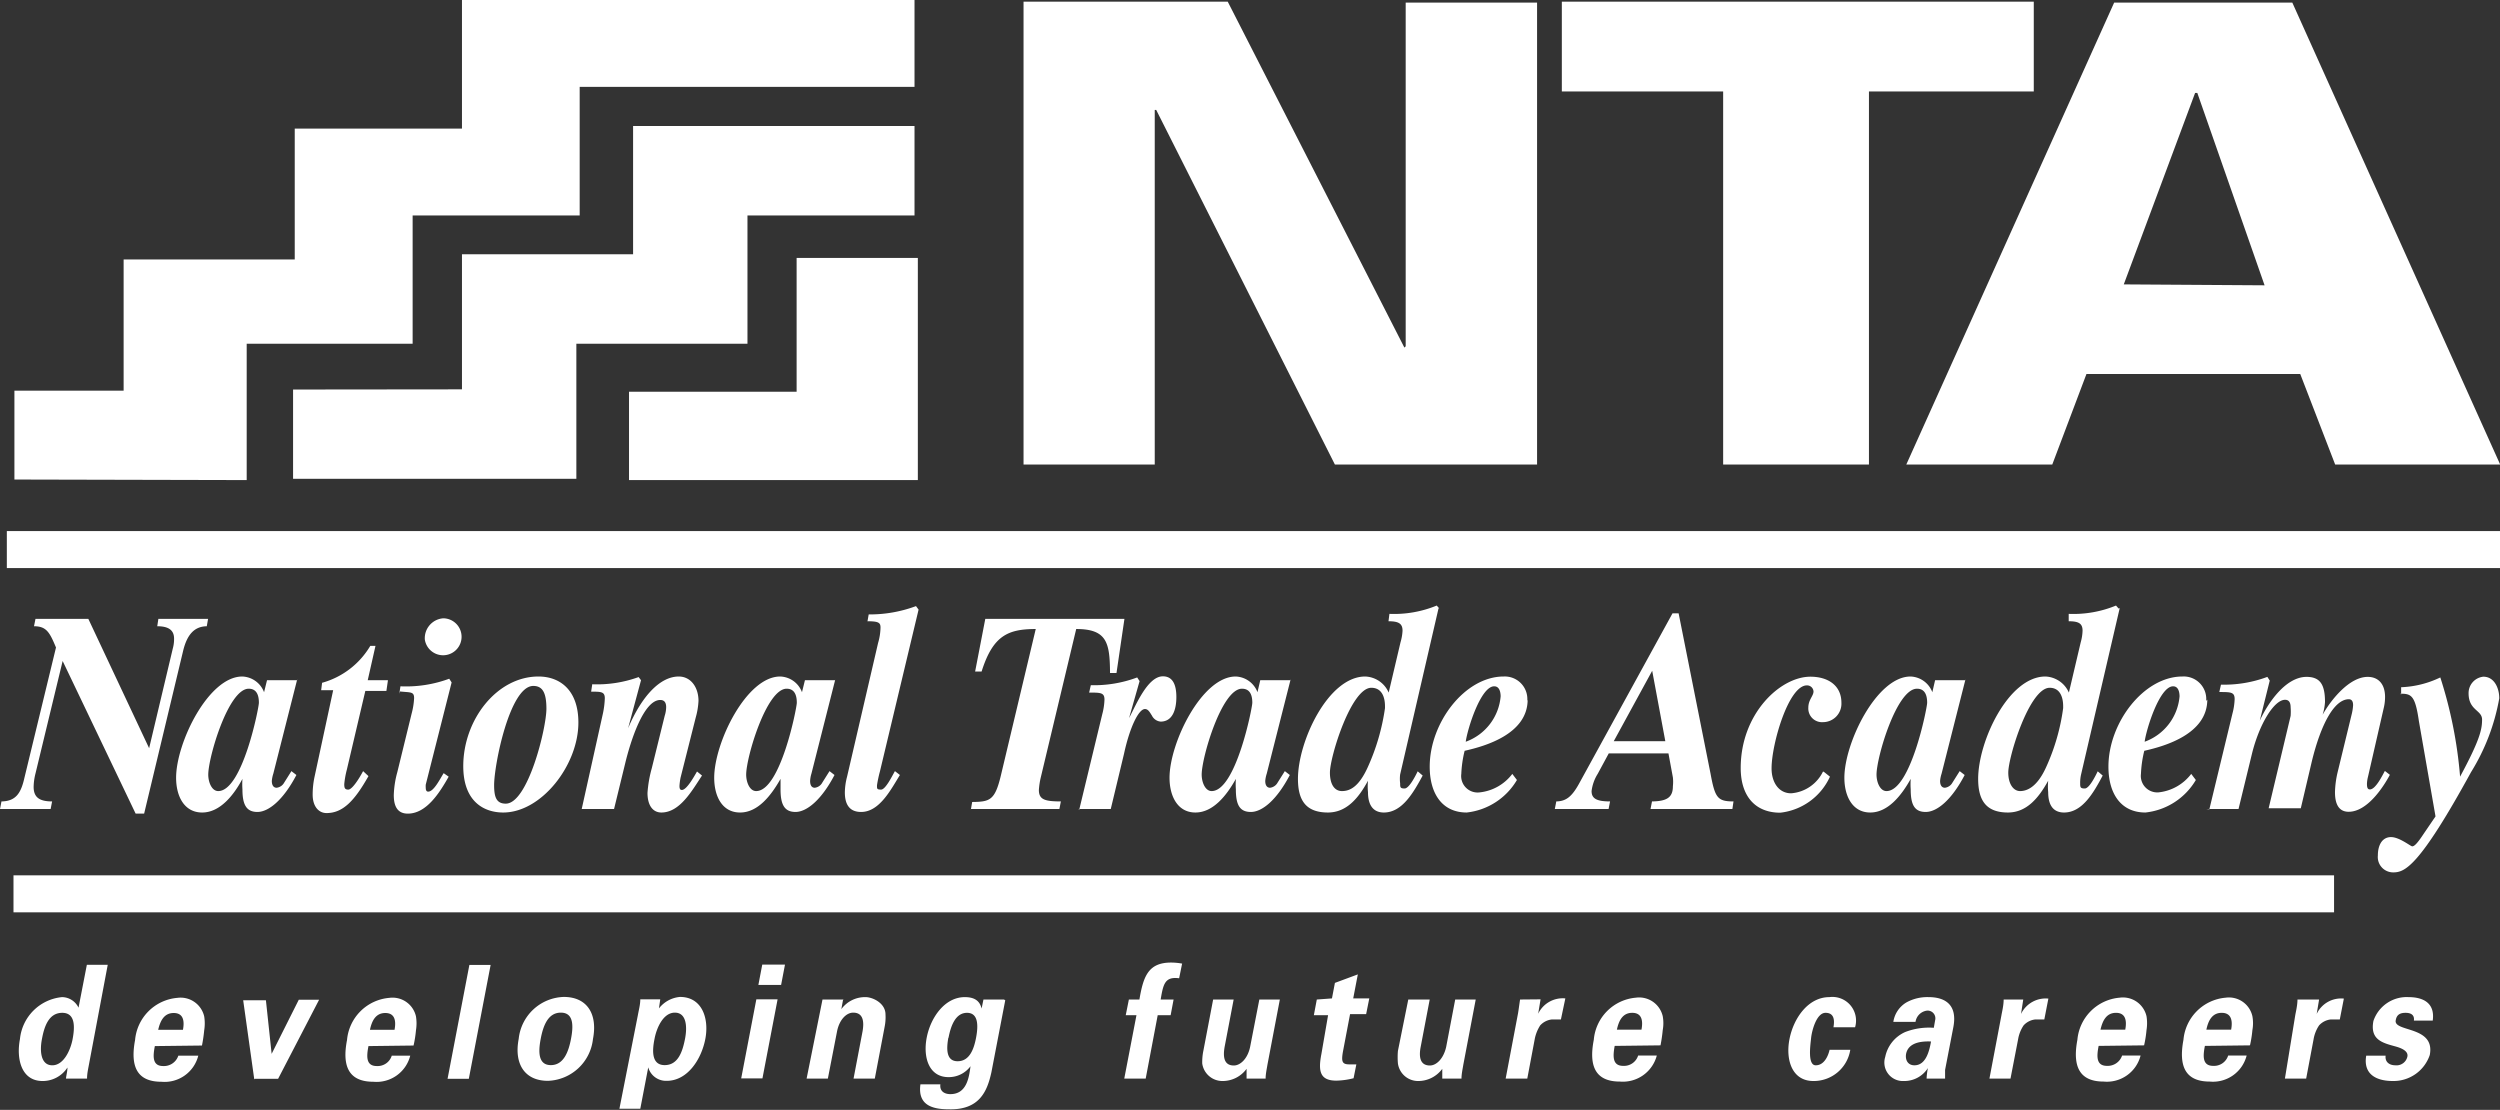
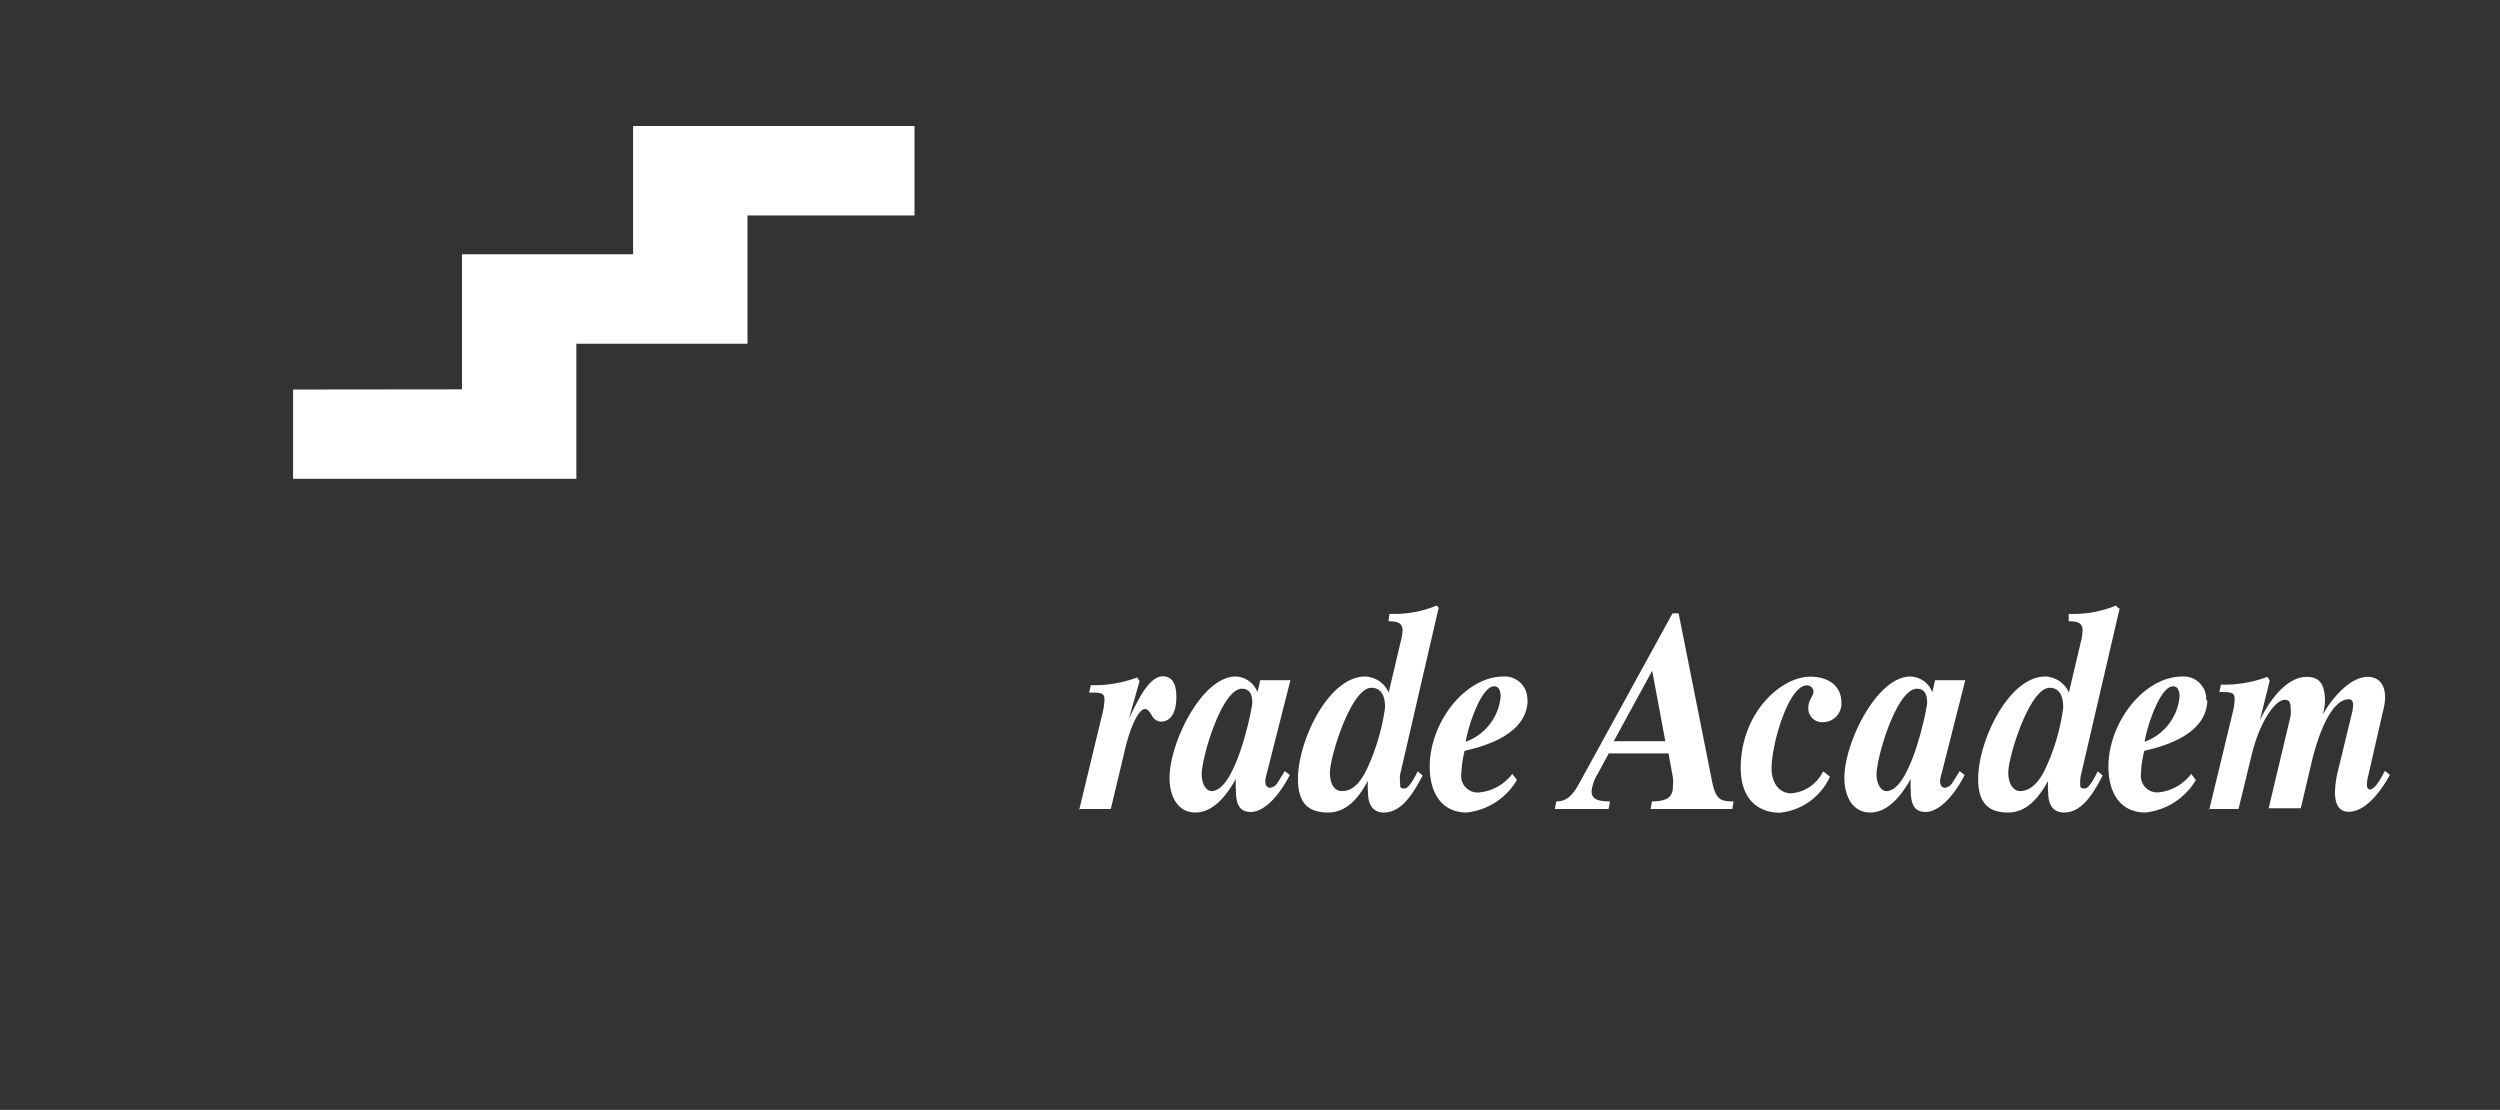
<svg xmlns="http://www.w3.org/2000/svg" data-name="Layer 1" viewBox="0 0 135.29 60.06">
  <rect x="0" y="0" width="135.29" height="60.06" fill="#333333" stroke="none" />
-   <path fill="#fff" d="M.78 25.95v-4.81h5.91v-7.1h9.26V6.96H25V0h24.49v4.7H31.37v6.96h-9.04v6.94h-8.98v7.38L.78 25.95z" />
  <path fill="#fff" d="M15.86 21.08v4.83h15.33V18.6h9.26v-6.94h9.04V6.82H34.26v6.94H25v7.31l-9.14.01z" />
-   <path fill="#fff" d="M34.04 21.2v4.78h15.63V13.96h-6.56v7.24h-9.07zM126.31 49.37H.73v-2h125.58zm9-18.63H.37v-2h134.92zM55.39 25.14h7.1V5.95h.08l9.67 19.19h10.94v-25h-7.11v18.6l-.07.07L66.44.09H55.39v25.05zm37.86 0h7.89V4.95h8.92V.09H84.52v4.86h8.73v20.19zm17.81 0l1.85-4.9h11.57l1.89 4.9h8.93l-11.25-25h-9.64l-11.25 25zm3.87-9.75l3.86-10.36h.12l3.64 10.41zM2.27 56.23c.12-.66.36-1.42 1.1-1.42s.67.83.56 1.42-.48 1.42-1.1 1.42-.69-.76-.56-1.42zm2-1.65a1 1 0 0 0-.91-.62 2.53 2.53 0 0 0-2.28 2.27c-.21 1.1.09 2.27 1.22 2.27a1.59 1.59 0 0 0 1.35-.73c0 .2-.06.4-.08.6h1.14c0-.28.07-.57.12-.85l1-5.31H4.7l-.46 2.37zm6.66 2a8.11 8.11 0 0 0 .12-.82 2.37 2.37 0 0 0 0-.76 1.31 1.31 0 0 0-1.45-1 2.51 2.51 0 0 0-2.29 2.28c-.27 1.43.1 2.26 1.42 2.26a1.88 1.88 0 0 0 2-1.41H9.65a.82.82 0 0 1-.82.56c-.59 0-.56-.52-.45-1.08zm-2.37-.85c.11-.47.31-.91.84-.91s.59.44.5.91zm5.23 2.65h1.26l2.22-4.28h-1.1l-1.47 2.93-.31-2.9h-1.23l.6 4.28zm8.59-1.8a6.06 6.06 0 0 0 .13-.82 2.36 2.36 0 0 0 0-.76 1.3 1.3 0 0 0-1.44-1 2.51 2.51 0 0 0-2.29 2.28c-.28 1.43.1 2.26 1.42 2.26a1.88 1.88 0 0 0 2-1.41h-1a.8.8 0 0 1-.81.56c-.59 0-.56-.52-.45-1.08zm-2.36-.85c.1-.47.3-.91.83-.91s.59.44.5.91zm5.38-3.51l-1.18 6.16h1.15l1.18-6.16zm6.69 4c.26-1.35-.32-2.27-1.58-2.27a2.53 2.53 0 0 0-2.44 2.27c-.26 1.35.32 2.27 1.58 2.27a2.54 2.54 0 0 0 2.44-2.27zm-2.83 0c.13-.68.38-1.42 1.09-1.42s.68.74.55 1.42-.39 1.42-1.09 1.42-.68-.74-.55-1.42zm6.54-2.14h-1.15c0 .28-.08.57-.13.85l-1 5.07h1.13l.43-2.24a1 1 0 0 0 1 .73c1.13 0 1.88-1.17 2.09-2.27s-.17-2.27-1.37-2.27a1.62 1.62 0 0 0-1.14.62l.07-.49zm-.38 2.14c.11-.59.47-1.42 1.1-1.42s.68.76.55 1.42-.36 1.42-1.1 1.42-.67-.83-.55-1.42zm5.51-2.14l-.82 4.28h1.15l.82-4.28zm.32-1.88l-.21 1.1h1.23l.21-1.1zm4.4 1.89h-1.14l-.86 4.28h1.15l.5-2.57c.13-.63.51-1 .87-1 .57 0 .59.53.51 1l-.49 2.57h1.15l.53-2.79a2.61 2.61 0 0 0 .05-.68c0-.62-.7-.94-1.08-.94a1.59 1.59 0 0 0-1.31.65l.09-.49zm5.68 2.07c.12-.63.37-1.35 1-1.35s.61.72.49 1.35-.36 1.27-1 1.27-.6-.71-.5-1.27zm3-2.07h-1.11l-.1.49c-.1-.43-.4-.62-.91-.62-1.08 0-1.85 1.1-2.06 2.19s.13 2.14 1.18 2.14a1.46 1.46 0 0 0 1.19-.59c-.08.62-.21 1.51-1.09 1.51-.31 0-.59-.15-.54-.53h-1.08c-.16 1.15.68 1.35 1.53 1.35 1.68.05 2.09-1 2.31-2l.75-3.9zm9.66-1.94a3.34 3.34 0 0 0-.62-.06c-1.25 0-1.5.78-1.71 2h-.57l-.17.85h.58l-.66 3.43H62l.65-3.43h.7l.16-.85h-.7c.14-.84.23-1.25 1-1.15l.16-.79zm3.35 6.22h1.15c0-.25.06-.51.1-.76l.67-3.52h-1.11l-.5 2.57c-.13.62-.52 1-.88 1-.57 0-.58-.53-.5-1l.49-2.57h-1.11l-.53 2.78a3.1 3.1 0 0 0-.06.68 1.1 1.1 0 0 0 1.09.95 1.6 1.6 0 0 0 1.31-.66v.53zm3.92-4.28l-.16.85h.77l-.36 2.09c-.18.93-.09 1.45.81 1.45a4.09 4.09 0 0 0 .93-.13l.15-.75h-.38c-.4 0-.44-.16-.34-.72l.38-2h.87l.17-.85h-.87l.25-1.3-1.24.46-.16.84zm6.68 4.28h1.15c0-.25.06-.51.1-.76l.67-3.52h-1.11l-.49 2.57c-.14.62-.52 1-.88 1-.57 0-.59-.53-.5-1l.49-2.57h-1.16l-.56 2.78a4 4 0 0 0 0 .68 1.1 1.1 0 0 0 1.08.95 1.61 1.61 0 0 0 1.32-.66v.53zm4.32-4.28c-.05.32-.09.67-.13.85l-.65 3.43h1.17l.4-2.12a2.09 2.09 0 0 1 .3-.76 1 1 0 0 1 .62-.32h.5l.24-1.14a1.47 1.47 0 0 0-1.47.83l.13-.78zm7.6 2.48a8.11 8.11 0 0 0 .12-.82 2.11 2.11 0 0 0 0-.76 1.31 1.31 0 0 0-1.45-1 2.5 2.5 0 0 0-2.28 2.28c-.28 1.43.09 2.26 1.41 2.26a1.9 1.9 0 0 0 2-1.41h-1.01a.8.8 0 0 1-.81.56c-.59 0-.56-.52-.46-1.08zm-2.36-.85c.1-.47.3-.91.83-.91s.59.44.5.91zm12.89-.13A1.28 1.28 0 0 0 99 53.96c-1.15 0-1.94 1.14-2.16 2.27s.14 2.27 1.29 2.27a2 2 0 0 0 2-1.69h-1.12c-.08.35-.3.84-.75.84s-.29-1.09-.25-1.48.29-1.36.78-1.36.49.43.43.78zm4.11.77c-.09.5-.27 1.29-.9 1.29-.33 0-.51-.26-.45-.62.14-.69 1-.68 1.35-.67zm-.84-1.06a.72.72 0 0 1 .63-.61.42.42 0 0 1 .43.53l-.07.4a3.57 3.57 0 0 0-1.55.23 1.88 1.88 0 0 0-1.08 1.35 1 1 0 0 0 1 1.3 1.51 1.51 0 0 0 1.31-.7 3.55 3.55 0 0 0-.07.57h1v-.47l.45-2.33c.24-1.29-.56-1.61-1.34-1.61a2.35 2.35 0 0 0-1.19.28 1.48 1.48 0 0 0-.72 1.06zm4.77-1.21c0 .32-.09.67-.12.85l-.65 3.43h1.14l.41-2.12a1.92 1.92 0 0 1 .3-.76 1 1 0 0 1 .62-.32h.5l.22-1.13a1.48 1.48 0 0 0-1.48.83l.12-.78zm7.6 2.48a6.06 6.06 0 0 0 .13-.82 2.37 2.37 0 0 0 0-.76 1.31 1.31 0 0 0-1.45-1 2.51 2.51 0 0 0-2.29 2.28c-.27 1.43.1 2.26 1.42 2.26a1.88 1.88 0 0 0 2-1.41h-1a.82.82 0 0 1-.82.56c-.59 0-.56-.52-.45-1.08zm-2.36-.85c.11-.47.31-.91.84-.91s.59.44.5.91zm8.09.85a6.06 6.06 0 0 0 .13-.82 2.11 2.11 0 0 0 0-.76 1.3 1.3 0 0 0-1.44-1 2.51 2.51 0 0 0-2.29 2.28c-.27 1.43.1 2.26 1.42 2.26a1.88 1.88 0 0 0 2-1.41h-1a.8.8 0 0 1-.81.56c-.59 0-.56-.52-.45-1.08zm-2.36-.85c.1-.47.3-.91.83-.91s.6.44.51.91zm4.93-1.63c0 .32-.09.67-.12.85l-.56 3.43h1.15l.4-2.12a1.92 1.92 0 0 1 .3-.76 1 1 0 0 1 .62-.32h.5l.22-1.13a1.46 1.46 0 0 0-1.47.83l.13-.78zm7.32 1.14c.13-.94-.5-1.27-1.31-1.27a1.9 1.9 0 0 0-1.9 1.29c-.19 1 .46 1.18 1.16 1.37.22.06.74.21.68.55a.6.6 0 0 1-.65.48c-.34 0-.57-.19-.53-.52h-1.05c-.17 1 .54 1.37 1.44 1.37a2.07 2.07 0 0 0 2-1.41c.31-1.6-2-1.22-1.84-1.89.05-.28.22-.39.53-.39s.49.13.45.42zM52.54 43.78h4.79l.08-.41c-.87 0-1.19-.1-1.19-.62a4.14 4.14 0 0 1 .11-.71l1.91-8c1.67 0 1.82.75 1.83 2.38h.35l.43-2.93h-7.53l-.55 2.85h.35c.61-1.93 1.41-2.3 2.93-2.3l-1.89 7.94c-.32 1.33-.59 1.41-1.55 1.42l-.07.41z" />
  <path d="M58.37 43.78h1.74l.72-3c.31-1.43.79-2.41 1.13-2.41.18 0 .27.19.38.36a.58.58 0 0 0 .47.32c.64 0 .85-.64.85-1.33s-.21-1.12-.73-1.12c-.83 0-1.47 1.59-1.83 2.26l.57-2-.13-.2a6.66 6.66 0 0 1-2.51.42l-.09.4c.62 0 .83 0 .83.38a3.48 3.48 0 0 1-.12.79l-1.25 5.18zM69.84 36.81H68.2l-.15.65a1.31 1.31 0 0 0-1.18-.85c-1.83 0-3.58 3.59-3.58 5.48 0 1 .44 1.88 1.4 1.88s1.69-.92 2.19-1.82a4 4 0 0 0 0 .57c0 .82.2 1.22.81 1.22s1.4-.64 2.11-2l-.27-.21-.39.62a.54.54 0 0 1-.41.28c-.14 0-.26-.1-.26-.37a1.69 1.69 0 0 1 .08-.39l1.3-5.13zm-2.07 1.22c0 .27-.89 4.78-2.2 4.78-.35 0-.54-.48-.54-.89 0-.94 1.09-4.65 2.18-4.65.43 0 .56.34.56.76zM77.89 32.93l-.14-.16a6.06 6.06 0 0 1-2.56.45l-.05.4c.54 0 .76.12.76.51a2.68 2.68 0 0 1-.11.63l-.64 2.72a1.44 1.44 0 0 0-1.27-.87c-2 0-3.64 3.5-3.64 5.54 0 1.15.42 1.82 1.62 1.82 1 0 1.65-.76 2.17-1.72a3.23 3.23 0 0 0 0 .62c0 .67.26 1.1.86 1.1 1 0 1.61-1.1 2.1-2l-.27-.23c-.14.29-.47.93-.71.93s-.24-.07-.24-.28a2 2 0 0 1 0-.48l2.08-9zm-2.94 5.39a11.7 11.7 0 0 1-.92 3.17c-.5 1.12-1 1.32-1.41 1.32s-.65-.38-.65-1c0-.86 1.15-4.59 2.24-4.59.56 0 .74.49.74 1zM82.65 37.93a1.22 1.22 0 0 0-1.28-1.32c-2.09 0-4 2.49-4 4.88 0 1.45.67 2.48 2 2.48a3.61 3.61 0 0 0 2.72-1.76l-.25-.33a2.55 2.55 0 0 1-1.76 1 .89.89 0 0 1-1-1 6.2 6.2 0 0 1 .18-1.25c1.17-.26 3.41-.93 3.41-2.77zm-1.44-.26a2.87 2.87 0 0 1-1.89 2.47c.09-.69.81-3 1.54-3 .22 0 .35.19.35.58zM93.81 43.37c-.86 0-1-.19-1.24-1.49l-1.73-8.69h-.33l-5.07 9.24c-.4.72-.72.93-1.22.94l-.08.41h2.91l.08-.41c-.72 0-1-.15-1-.56a2.27 2.27 0 0 1 .33-.93l.6-1.11h3.23l.24 1.3a2.23 2.23 0 0 1 0 .48c0 .6-.32.81-1.13.82l-.08.41h4.43l.06-.41zm-3.69-3.26h-2.79l2.08-3.81.71 3.81zM98.65 41.76a2.09 2.09 0 0 1-1.72 1.17c-.67 0-1.06-.59-1.06-1.35 0-1.32.92-4.49 1.91-4.49a.35.35 0 0 1 .36.33c0 .24-.28.45-.28.87a.74.74 0 0 0 .79.79 1 1 0 0 0 1-1.05c0-.94-.73-1.41-1.68-1.41-1.63 0-3.77 2-3.77 4.94 0 1.53.79 2.42 2.14 2.42a3.36 3.36 0 0 0 2.69-1.95l-.34-.27zM106.36 36.81h-1.64l-.15.65a1.31 1.31 0 0 0-1.18-.85c-1.83 0-3.58 3.59-3.58 5.48 0 1 .44 1.88 1.4 1.88s1.69-.92 2.19-1.82a4 4 0 0 0 0 .57c0 .82.2 1.22.81 1.22s1.4-.64 2.11-2l-.27-.21-.39.62a.54.54 0 0 1-.41.28c-.14 0-.26-.1-.26-.37a1.69 1.69 0 0 1 .08-.39l1.3-5.13zm-2.07 1.22c0 .27-.89 4.78-2.2 4.78-.35 0-.54-.48-.54-.89 0-.94 1.09-4.65 2.19-4.65.42 0 .55.34.55.76zM114.65 32.93l-.14-.16a6.06 6.06 0 0 1-2.56.45v.4c.54 0 .75.12.75.51a2.57 2.57 0 0 1-.1.63l-.64 2.72a1.45 1.45 0 0 0-1.27-.87c-2 0-3.64 3.5-3.64 5.54 0 1.15.42 1.82 1.61 1.82 1 0 1.65-.76 2.18-1.72a3.23 3.23 0 0 0 0 .62c0 .67.25 1.1.86 1.1 1 0 1.61-1.1 2.09-2l-.27-.23c-.14.29-.46.93-.7.93s-.25-.07-.25-.28a2 2 0 0 1 .05-.48l2.09-9zm-3 5.39a11.34 11.34 0 0 1-.91 3.17c-.5 1.12-1.06 1.32-1.42 1.32s-.64-.38-.64-1c0-.86 1.15-4.59 2.24-4.59.55 0 .73.49.73 1zM119.39 37.93a1.22 1.22 0 0 0-1.29-1.32c-2.08 0-4 2.49-4 4.88 0 1.45.67 2.48 2 2.48a3.61 3.61 0 0 0 2.73-1.76l-.25-.33a2.55 2.55 0 0 1-1.77 1 .89.89 0 0 1-.95-1 6.2 6.2 0 0 1 .18-1.25c1.17-.26 3.41-.93 3.41-2.77zm-1.44-.26a2.87 2.87 0 0 1-1.89 2.47c.09-.69.81-3 1.54-3 .22 0 .35.19.35.58zM119.4 43.78h1.74l.73-3c.39-1.58 1.19-2.91 1.79-2.91.18 0 .3.11.3.41a3 3 0 0 1 0 .46l-1.19 5h1.74l.6-2.55c.49-2 1.21-3.35 2-3.35.16 0 .23.12.23.32a2.67 2.67 0 0 1-.08.51l-.75 3.09a5.17 5.17 0 0 0-.15 1.11c0 .75.28 1.06.74 1.06 1 0 1.87-1.32 2.23-2l-.27-.21c-.14.25-.5 1-.81 1-.12 0-.16-.09-.16-.31a1.85 1.85 0 0 1 .06-.39l.84-3.67a2.58 2.58 0 0 0 .08-.63c0-.71-.37-1.09-.94-1.09-1 0-2 1.26-2.44 2.05a2.93 2.93 0 0 0 .13-.69c0-.94-.26-1.36-1-1.36-1.12 0-2.08 1.39-2.53 2.37l.54-2.17-.13-.2a6.66 6.66 0 0 1-2.51.42l-.09.4c.62 0 .83 0 .83.38a3.48 3.48 0 0 1-.12.79l-1.25 5.18z" fill="#fff" />
-   <path d="M129.9 37.54c.59 0 .8.09 1 1.48l.9 5.16-.68 1c-.35.53-.49.62-.58.62s-.69-.5-1.15-.5-.71.41-.71 1a.83.83 0 0 0 .83.91c.62 0 1.39-.27 4.21-5.42a11.29 11.29 0 0 0 1.53-4c0-.57-.28-1.17-.86-1.17a.89.89 0 0 0-.8.9c0 .93.73.9.73 1.42s-.11 1.09-1.19 3.09a23.75 23.75 0 0 0-1.07-5.37 5.35 5.35 0 0 1-2.12.53v.4zM0 43.78h2.74l.08-.41c-.66 0-1-.2-1-.79a3.14 3.14 0 0 1 .1-.72l1.47-6.09 3.95 8.26h.46l2.11-8.81c.22-.91.63-1.32 1.28-1.33l.07-.4H8.57l-.06.4c.61 0 .91.21.91.67a1.9 1.9 0 0 1-.07.54l-1.28 5.39-3.29-7H1.92l-.08.4c.68 0 .85.34 1.19 1.15L1.32 42.1c-.18.8-.45 1.26-1.24 1.27l-.08.41zM16.08 36.81h-1.63l-.16.65a1.31 1.31 0 0 0-1.18-.85c-1.83 0-3.58 3.59-3.58 5.48 0 1 .44 1.88 1.41 1.88s1.71-.94 2.18-1.82a4 4 0 0 0 0 .57c0 .82.21 1.22.81 1.22s1.4-.64 2.11-2l-.27-.21-.39.62a.54.54 0 0 1-.41.28c-.14 0-.26-.1-.26-.37a1.69 1.69 0 0 1 .08-.39l1.3-5.13zm-2.07 1.22c0 .27-.89 4.78-2.2 4.78-.35 0-.54-.48-.54-.89 0-.94 1.09-4.65 2.19-4.65.42 0 .55.34.55.76zM20.99 36.81H19.9l.42-1.86h-.28a4.4 4.4 0 0 1-2.61 2l-.05.4h.65l-1 4.65a4.62 4.62 0 0 0-.11 1c0 .66.34 1 .75 1 .89 0 1.52-.67 2.27-2l-.29-.27c-.26.49-.61 1-.8 1s-.22-.09-.22-.3a4.86 4.86 0 0 1 .14-.78l1-4.26h1.14l.08-.55zM21.65 37.42c.57.06.76 0 .76.36a3.86 3.86 0 0 1-.13.82l-.78 3.19a5.2 5.2 0 0 0-.19 1.24c0 .71.28 1 .76 1 1 0 1.71-1.11 2.21-2l-.27-.19c-.2.31-.53 1-.84 1-.09 0-.13-.08-.13-.2a1.13 1.13 0 0 1 0-.18l1.4-5.53-.13-.2a6.72 6.72 0 0 1-2.64.41l-.06.4zM22.99 34.61a1 1 0 1 0 1-1.15 1.08 1.08 0 0 0-1 1.15zM31.3 39.1c0-1.76-1-2.49-2.16-2.49-2.25 0-4.07 2.34-4.07 4.85 0 1.94 1.14 2.51 2.16 2.51 2.07 0 4.07-2.56 4.07-4.87zm-1.73-.75c0 1.06-1 5.14-2.2 5.14-.5 0-.63-.34-.63-1 0-1.11.85-5.37 2.12-5.37.55 0 .71.45.71 1.26zM31.48 43.78h1.75l.6-2.46c.29-1.21 1-3.44 1.9-3.44.18 0 .32.09.32.39a1.63 1.63 0 0 1-.08.47l-.7 2.84a6.6 6.6 0 0 0-.23 1.33c0 .69.3 1.06.75 1.06 1 0 1.65-1.17 2.2-2l-.27-.22c-.13.22-.55 1-.82 1-.09 0-.13-.06-.13-.22a3.31 3.31 0 0 1 .06-.45l.82-3.25a4 4 0 0 0 .15-.9c0-.73-.41-1.32-1.07-1.32-1 0-2 1.05-2.74 2.8l.7-2.6-.13-.17a6.59 6.59 0 0 1-2.51.39l-.06.4c.54 0 .74 0 .74.36a4.66 4.66 0 0 1-.1.81l-1.15 5.18zM45.19 36.81h-1.63l-.16.65a1.3 1.3 0 0 0-1.18-.85c-1.83 0-3.57 3.59-3.57 5.48 0 1 .43 1.88 1.4 1.88s1.68-.92 2.19-1.82v.57c0 .82.21 1.22.81 1.22s1.4-.64 2.11-2l-.27-.21-.39.62a.53.53 0 0 1-.41.28c-.14 0-.25-.1-.25-.37a1.61 1.61 0 0 1 .07-.39l1.3-5.13zm-2.07 1.22c0 .27-.88 4.78-2.2 4.78-.35 0-.54-.48-.54-.89 0-.94 1.1-4.65 2.19-4.65.42 0 .55.34.55.76zM46.94 33.62c.61 0 .71.08.71.34a3.12 3.12 0 0 1-.13.83l-1.68 7.24a3.53 3.53 0 0 0-.12.85c0 .69.28 1.06.88 1.06 1 0 1.62-1.23 2.1-2l-.27-.21c-.16.28-.51 1-.75 1s-.22-.06-.22-.24a6.92 6.92 0 0 1 .16-.75l2.09-8.75-.14-.19a7.16 7.16 0 0 1-2.56.45l-.07.4z" fill="#fff" />
</svg>